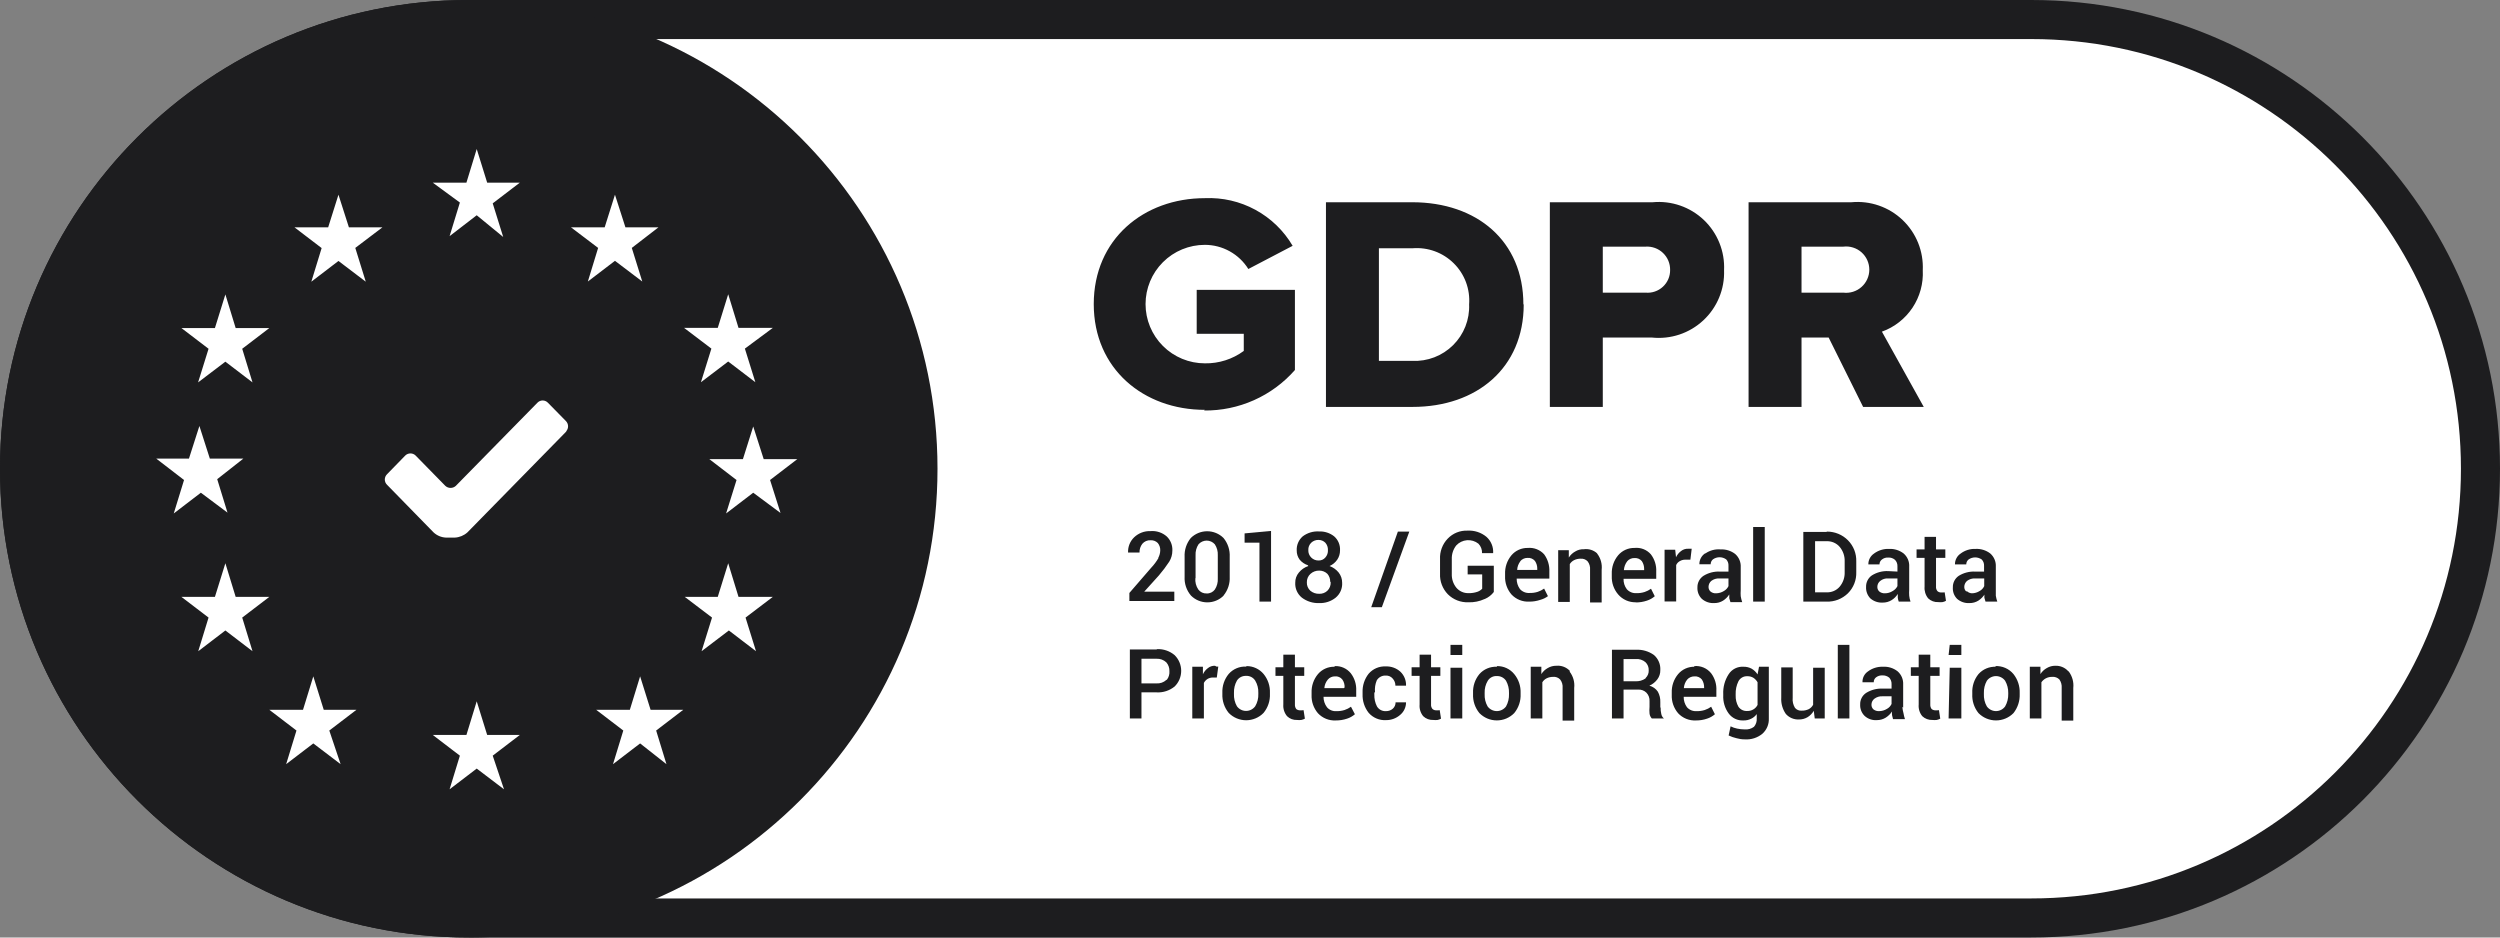
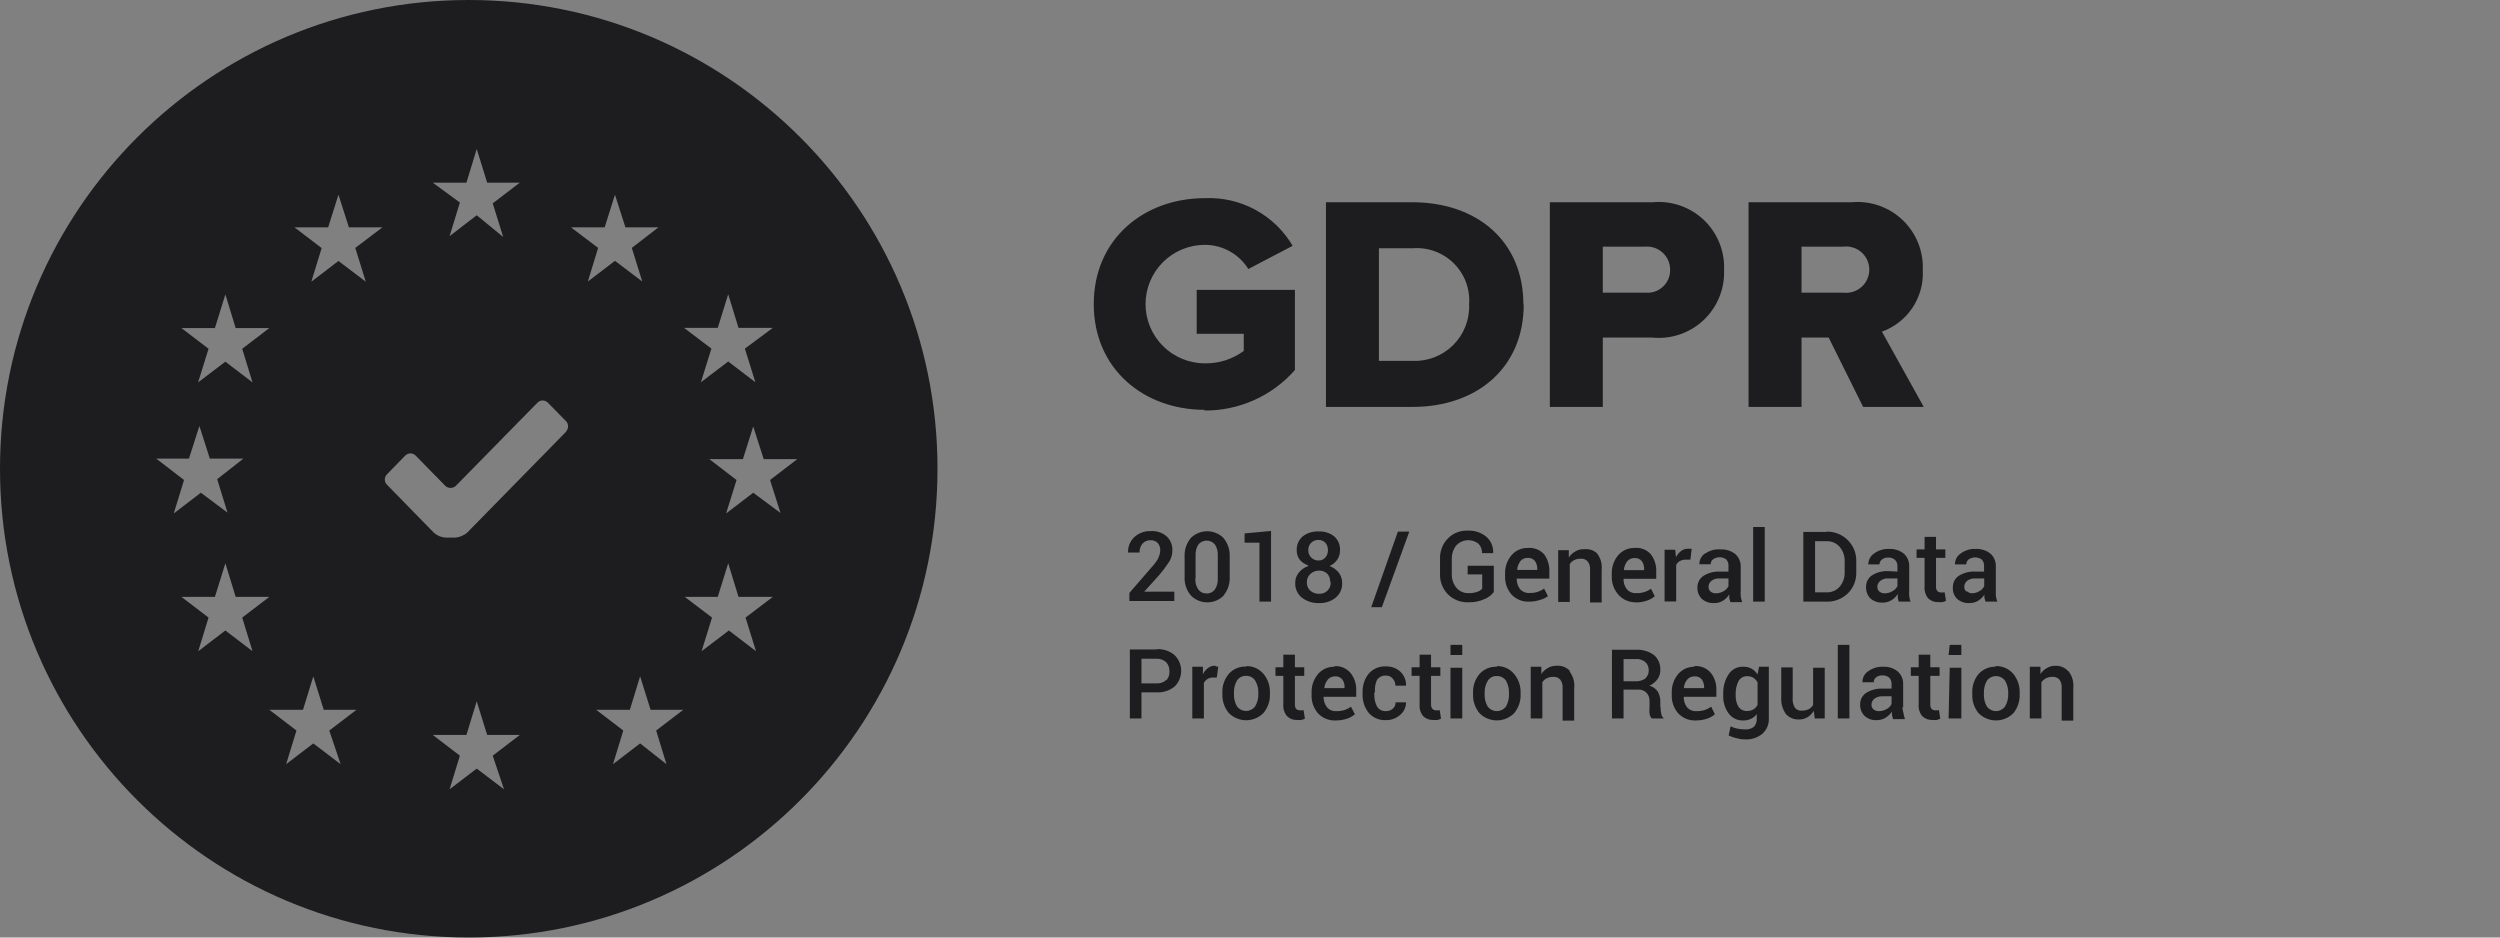
<svg xmlns="http://www.w3.org/2000/svg" width="128" height="48" viewBox="0 0 128 48" fill="none">
  <rect x="0" y="0" width="128" height="48" fill="#808080" stroke="none" />
-   <path d="M24 1H104C116.703 1 127 11.297 127 24C127 36.703 116.703 47 104 47H24C11.297 47 1 36.703 1 24C1 11.297 11.297 1 24 1Z" fill="white" />
-   <path d="M24 1H104C116.703 1 127 11.297 127 24C127 36.703 116.703 47 104 47H24C11.297 47 1 36.703 1 24C1 11.297 11.297 1 24 1Z" stroke="#1D1D1F" stroke-width="2" />
  <path d="M24 0C37.255 0 48 10.745 48 24C48 37.255 37.255 48 24 48C10.745 48 0 37.255 0 24C0 10.745 10.745 0 24 0ZM23.881 37.629H22.157L23.546 38.69L23.019 40.412L24.408 39.351L25.805 40.412L25.227 38.69L26.616 37.629H24.943L24.408 35.907L23.881 37.629ZM15.514 36.342H13.79L15.179 37.403L14.651 39.125L16.041 38.063L17.439 39.125L16.86 37.403L18.25 36.342H16.576L16.041 34.629L15.514 36.342ZM32.248 36.342H30.524L31.913 37.403L31.386 39.125L32.774 38.063L34.122 39.125L33.595 37.403L34.983 36.342H33.31L32.774 34.629L32.248 36.342ZM11.004 30.56H9.288L10.678 31.62L10.15 33.342L11.539 32.28L12.928 33.342L12.401 31.62L13.79 30.56H12.066L11.539 28.838L11.004 30.56ZM36.749 30.56H35.059L36.456 31.62L35.921 33.342L37.318 32.28L38.707 33.342L38.172 31.62L39.568 30.56H37.812L37.284 28.838L36.749 30.56ZM27.784 20.504C27.735 20.504 27.686 20.514 27.641 20.533C27.596 20.552 27.555 20.58 27.52 20.615L23.337 24.877C23.264 24.944 23.169 24.981 23.069 24.981C22.97 24.981 22.875 24.944 22.802 24.877L21.278 23.322C21.208 23.253 21.113 23.215 21.015 23.215C20.916 23.215 20.821 23.253 20.751 23.322L19.814 24.283C19.779 24.318 19.751 24.36 19.731 24.406C19.712 24.452 19.702 24.501 19.702 24.551C19.702 24.601 19.712 24.65 19.731 24.696C19.751 24.742 19.779 24.784 19.814 24.818L22.199 27.259C22.372 27.421 22.598 27.515 22.835 27.525H23.286C23.525 27.513 23.753 27.419 23.931 27.259L28.993 22.094V22.077C29.055 22.004 29.088 21.911 29.085 21.815C29.082 21.72 29.043 21.628 28.977 21.56L28.048 20.615C28.014 20.58 27.972 20.552 27.927 20.533C27.882 20.514 27.833 20.504 27.784 20.504ZM9.674 23.481H8L9.423 24.576L8.896 26.289L10.284 25.227L11.648 26.247L11.121 24.534L12.46 23.481H10.744L10.209 21.81L9.674 23.481ZM38.038 23.506H36.315L37.711 24.576L37.176 26.289L38.565 25.227L39.962 26.264L39.427 24.576L40.824 23.506H39.101L38.565 21.835L38.038 23.506ZM11.004 16.796H9.288L10.678 17.857L10.142 19.579L11.539 18.518L12.928 19.579L12.401 17.857L13.79 16.796H12.066L11.539 15.074L11.004 16.796ZM36.749 16.788H35.025L36.423 17.849L35.888 19.57L37.284 18.509L38.674 19.57L38.138 17.849L39.568 16.788H37.812L37.284 15.066L36.749 16.788ZM16.802 11.64H15.078L16.468 12.701L15.94 14.423L17.329 13.361L18.727 14.423L18.191 12.693L19.58 11.64H17.864L17.329 9.969L16.802 11.64ZM30.959 11.64H29.235L30.624 12.693L30.098 14.414L31.486 13.354L32.884 14.414L32.348 12.693L33.712 11.64H32.022L31.486 9.969L30.959 11.64ZM23.881 9.351H22.157L23.546 10.37L23.019 12.091L24.408 11.021L25.764 12.133L25.227 10.412L26.616 9.351H24.943L24.408 7.629L23.881 9.351Z" fill="#1D1D1F" />
  <path d="M88.272 13.839C88.294 13.361 88.214 12.884 88.035 12.44C87.857 11.996 87.586 11.595 87.239 11.264C86.892 10.934 86.479 10.682 86.026 10.525C85.573 10.368 85.092 10.31 84.615 10.355H79.352V20.834H82.063V17.282H84.573C85.05 17.333 85.532 17.28 85.987 17.129C86.442 16.977 86.858 16.73 87.209 16.403C87.56 16.077 87.836 15.679 88.019 15.237C88.203 14.794 88.289 14.318 88.272 13.839ZM82.063 14.984V12.628H84.255C84.418 12.617 84.581 12.641 84.734 12.696C84.887 12.752 85.027 12.838 85.145 12.951C85.263 13.063 85.356 13.198 85.419 13.348C85.482 13.498 85.513 13.66 85.51 13.823C85.512 13.984 85.48 14.143 85.417 14.291C85.353 14.439 85.259 14.572 85.141 14.681C85.022 14.791 84.883 14.874 84.73 14.926C84.578 14.979 84.416 14.998 84.255 14.984H82.063ZM77.997 15.586C77.997 12.335 75.612 10.355 72.307 10.355H67.889V20.834H72.324C75.612 20.834 78.014 18.837 78.014 15.586H77.997ZM70.6 18.477V12.711H72.324C72.711 12.68 73.1 12.733 73.464 12.866C73.828 12.999 74.159 13.21 74.434 13.483C74.71 13.756 74.922 14.085 75.058 14.448C75.193 14.811 75.248 15.2 75.219 15.586C75.235 15.971 75.17 16.355 75.029 16.714C74.888 17.073 74.673 17.399 74.4 17.671C74.126 17.943 73.799 18.155 73.438 18.294C73.078 18.432 72.693 18.495 72.307 18.477H70.6ZM92.238 17.282H93.627L95.392 20.834H98.496L96.354 16.981C96.994 16.751 97.543 16.321 97.92 15.755C98.296 15.19 98.481 14.518 98.446 13.839C98.468 13.361 98.388 12.884 98.21 12.44C98.032 11.996 97.76 11.595 97.413 11.264C97.067 10.934 96.653 10.682 96.2 10.525C95.748 10.368 95.267 10.31 94.79 10.355H89.527V20.834H92.238V17.282ZM92.238 12.628H94.38C94.546 12.608 94.715 12.623 94.876 12.674C95.036 12.724 95.184 12.807 95.309 12.918C95.435 13.03 95.535 13.166 95.604 13.319C95.673 13.472 95.709 13.638 95.709 13.806C95.709 13.974 95.673 14.139 95.604 14.292C95.535 14.445 95.435 14.582 95.309 14.693C95.184 14.805 95.036 14.888 94.876 14.938C94.715 14.988 94.546 15.004 94.38 14.984H92.238V12.628ZM61.69 20.984C58.56 20.984 56 18.895 56 15.569C56 12.243 58.56 10.146 61.69 10.146C62.59 10.106 63.484 10.312 64.276 10.742C65.068 11.172 65.727 11.809 66.183 12.586L63.915 13.773C63.68 13.395 63.352 13.083 62.962 12.867C62.573 12.65 62.135 12.537 61.69 12.536C60.884 12.536 60.111 12.855 59.542 13.424C58.972 13.993 58.652 14.765 58.652 15.569C58.652 16.374 58.972 17.145 59.542 17.714C60.111 18.283 60.884 18.603 61.69 18.603C62.405 18.615 63.105 18.392 63.681 17.968V17.09H61.271V14.842H66.3V18.945C65.72 19.605 65.004 20.133 64.201 20.49C63.398 20.848 62.527 21.028 61.648 21.018L61.69 20.984ZM59.297 28.572C59.365 28.452 59.402 28.317 59.405 28.179C59.41 28.043 59.365 27.909 59.28 27.803C59.232 27.755 59.175 27.717 59.111 27.692C59.048 27.668 58.98 27.657 58.912 27.661C58.831 27.656 58.75 27.67 58.676 27.702C58.602 27.734 58.536 27.783 58.485 27.845C58.389 27.972 58.338 28.128 58.343 28.288H57.757C57.751 28.144 57.775 28 57.828 27.866C57.882 27.732 57.963 27.611 58.067 27.511C58.178 27.404 58.309 27.322 58.453 27.267C58.596 27.212 58.75 27.187 58.903 27.193C59.054 27.18 59.206 27.197 59.35 27.245C59.494 27.292 59.627 27.368 59.74 27.469C59.836 27.561 59.911 27.674 59.96 27.797C60.009 27.921 60.031 28.054 60.025 28.188C60.026 28.388 59.971 28.585 59.866 28.756C59.705 29.001 59.529 29.235 59.338 29.458L58.585 30.293H60.125V30.77H57.824V30.36L58.937 29.073C59.086 28.917 59.215 28.743 59.322 28.555L59.297 28.572ZM62.643 30.494C62.867 30.222 62.98 29.876 62.961 29.525V28.513C62.98 28.162 62.867 27.816 62.643 27.544C62.421 27.324 62.12 27.2 61.807 27.2C61.493 27.2 61.193 27.324 60.97 27.544C60.747 27.816 60.633 28.162 60.652 28.513V29.525C60.632 29.878 60.748 30.225 60.978 30.494C61.088 30.604 61.218 30.692 61.362 30.751C61.506 30.811 61.66 30.841 61.815 30.841C61.971 30.841 62.125 30.811 62.268 30.751C62.412 30.692 62.542 30.604 62.652 30.494H62.643ZM61.213 29.608V28.43C61.202 28.232 61.255 28.036 61.363 27.87C61.415 27.81 61.479 27.762 61.551 27.729C61.624 27.696 61.702 27.678 61.782 27.678C61.861 27.678 61.94 27.696 62.012 27.729C62.084 27.762 62.148 27.81 62.2 27.87C62.309 28.036 62.362 28.232 62.351 28.43V29.616C62.363 29.817 62.31 30.016 62.2 30.185C62.152 30.25 62.089 30.302 62.016 30.337C61.943 30.372 61.862 30.389 61.782 30.385C61.7 30.389 61.618 30.373 61.543 30.338C61.469 30.303 61.404 30.25 61.355 30.185C61.236 30.011 61.182 29.801 61.204 29.591L61.213 29.608ZM63.723 27.31L65.078 27.185V30.803H64.484V27.786H63.723V27.31ZM66.986 28.981C66.795 29.044 66.627 29.16 66.501 29.316C66.379 29.461 66.313 29.645 66.317 29.834C66.308 29.98 66.335 30.126 66.395 30.26C66.454 30.393 66.545 30.511 66.66 30.603C66.915 30.793 67.228 30.891 67.546 30.878C67.849 30.889 68.146 30.791 68.383 30.603C68.496 30.51 68.585 30.392 68.643 30.259C68.702 30.125 68.727 29.979 68.718 29.834C68.719 29.646 68.657 29.464 68.542 29.316C68.419 29.164 68.257 29.048 68.074 28.981C68.232 28.911 68.369 28.798 68.467 28.655C68.562 28.515 68.611 28.349 68.609 28.179C68.617 28.044 68.594 27.91 68.542 27.785C68.49 27.66 68.41 27.549 68.308 27.46C68.09 27.288 67.817 27.199 67.538 27.21C67.238 27.191 66.941 27.28 66.701 27.46C66.599 27.549 66.517 27.66 66.464 27.784C66.41 27.909 66.385 28.044 66.392 28.179C66.388 28.35 66.441 28.518 66.543 28.655C66.653 28.787 66.798 28.885 66.961 28.94L66.986 28.981ZM68.132 29.817C68.135 29.896 68.121 29.974 68.093 30.047C68.064 30.121 68.02 30.187 67.965 30.243C67.909 30.297 67.844 30.338 67.772 30.365C67.7 30.393 67.623 30.405 67.546 30.402C67.379 30.409 67.214 30.352 67.086 30.243C67.028 30.189 66.982 30.123 66.952 30.049C66.921 29.976 66.907 29.897 66.911 29.817C66.908 29.736 66.923 29.654 66.955 29.579C66.986 29.504 67.034 29.437 67.095 29.383C67.218 29.27 67.38 29.211 67.546 29.215C67.624 29.214 67.701 29.229 67.772 29.257C67.844 29.286 67.91 29.328 67.965 29.383C68.057 29.493 68.107 29.632 68.107 29.775L68.132 29.817ZM67.136 27.786C67.186 27.738 67.245 27.701 67.31 27.677C67.375 27.652 67.444 27.641 67.513 27.644C67.577 27.644 67.64 27.656 67.699 27.681C67.758 27.705 67.811 27.741 67.856 27.786C67.948 27.89 67.996 28.025 67.99 28.163C67.994 28.232 67.985 28.302 67.962 28.368C67.939 28.434 67.903 28.495 67.856 28.547C67.814 28.596 67.761 28.635 67.702 28.661C67.642 28.687 67.578 28.699 67.513 28.697C67.443 28.699 67.374 28.687 67.309 28.661C67.244 28.635 67.186 28.596 67.136 28.547C67.085 28.497 67.046 28.437 67.02 28.371C66.994 28.305 66.982 28.233 66.986 28.163C66.982 28.093 66.994 28.023 67.02 27.958C67.046 27.893 67.086 27.834 67.136 27.786ZM71.571 27.218H72.157L70.751 31.087H70.207L71.571 27.218ZM76.014 30.669C75.752 30.79 75.465 30.848 75.177 30.837C74.984 30.844 74.791 30.811 74.612 30.741C74.432 30.67 74.268 30.564 74.131 30.427C73.996 30.288 73.891 30.123 73.822 29.942C73.752 29.761 73.721 29.568 73.73 29.374V28.63C73.72 28.437 73.75 28.244 73.818 28.064C73.885 27.882 73.989 27.717 74.123 27.578C74.253 27.442 74.411 27.335 74.585 27.264C74.76 27.194 74.947 27.161 75.135 27.168C75.487 27.148 75.834 27.261 76.106 27.486C76.223 27.59 76.315 27.719 76.374 27.864C76.434 28.009 76.459 28.165 76.449 28.321H75.88C75.884 28.232 75.87 28.143 75.838 28.06C75.807 27.977 75.758 27.901 75.696 27.837C75.53 27.705 75.32 27.642 75.109 27.659C74.898 27.676 74.701 27.772 74.558 27.928C74.402 28.128 74.322 28.377 74.332 28.63V29.383C74.321 29.64 74.404 29.893 74.567 30.093C74.642 30.182 74.738 30.253 74.845 30.301C74.952 30.349 75.068 30.372 75.186 30.369C75.339 30.373 75.492 30.351 75.637 30.302C75.733 30.27 75.819 30.215 75.888 30.143V29.408H75.144V28.965H76.483V30.31C76.363 30.468 76.204 30.591 76.022 30.669H76.014ZM79.252 30.519L79.059 30.135C78.96 30.207 78.85 30.263 78.733 30.302C78.598 30.345 78.457 30.364 78.315 30.36C78.223 30.367 78.13 30.352 78.045 30.317C77.959 30.283 77.883 30.229 77.821 30.16C77.709 30.004 77.65 29.817 77.654 29.625H79.327V29.265C79.341 28.948 79.247 28.636 79.059 28.38C78.955 28.265 78.825 28.176 78.679 28.119C78.534 28.062 78.378 28.04 78.223 28.054C78.064 28.051 77.907 28.083 77.762 28.148C77.617 28.213 77.489 28.309 77.386 28.43C77.162 28.699 77.046 29.041 77.06 29.391V29.491C77.045 29.836 77.162 30.173 77.386 30.435C77.502 30.559 77.644 30.657 77.801 30.72C77.959 30.784 78.129 30.812 78.298 30.803C78.492 30.805 78.684 30.773 78.867 30.711C79.009 30.673 79.143 30.608 79.26 30.519H79.252ZM77.838 28.731C77.885 28.677 77.942 28.634 78.008 28.605C78.073 28.576 78.143 28.562 78.215 28.564C78.285 28.558 78.357 28.569 78.422 28.597C78.488 28.625 78.546 28.668 78.591 28.722C78.672 28.843 78.713 28.986 78.708 29.132V29.182H77.679C77.686 29.018 77.745 28.86 77.846 28.731H77.838ZM81.77 28.338C81.954 28.575 82.039 28.875 82.005 29.174V30.845H81.411V29.174C81.426 29.018 81.381 28.863 81.285 28.739C81.239 28.691 81.183 28.654 81.121 28.631C81.058 28.608 80.992 28.599 80.925 28.605C80.809 28.604 80.695 28.629 80.591 28.681C80.501 28.727 80.426 28.796 80.373 28.881V30.82H79.779V28.171H80.323V28.547C80.403 28.418 80.516 28.311 80.649 28.238C80.782 28.155 80.936 28.114 81.093 28.121C81.216 28.104 81.342 28.114 81.46 28.152C81.579 28.189 81.688 28.253 81.779 28.338H81.77ZM83.745 30.845C83.941 30.847 84.136 30.816 84.322 30.753C84.47 30.706 84.607 30.629 84.724 30.527L84.532 30.143C84.432 30.215 84.322 30.271 84.205 30.31C84.07 30.353 83.929 30.373 83.787 30.369C83.695 30.375 83.602 30.361 83.517 30.326C83.431 30.291 83.355 30.237 83.293 30.168C83.177 30.014 83.118 29.825 83.126 29.633H84.799V29.265C84.815 28.947 84.717 28.633 84.523 28.38C84.42 28.263 84.29 28.172 84.144 28.115C83.999 28.059 83.842 28.038 83.686 28.054C83.528 28.051 83.371 28.083 83.226 28.148C83.081 28.213 82.953 28.309 82.85 28.43C82.626 28.699 82.509 29.041 82.523 29.391V29.491C82.509 29.836 82.625 30.173 82.85 30.435C82.961 30.565 83.1 30.668 83.257 30.738C83.413 30.807 83.582 30.841 83.754 30.837L83.745 30.845ZM83.31 28.739C83.356 28.684 83.414 28.641 83.479 28.612C83.544 28.583 83.615 28.569 83.686 28.572C83.757 28.566 83.829 28.578 83.894 28.605C83.96 28.633 84.018 28.676 84.063 28.731C84.144 28.852 84.184 28.995 84.18 29.14V29.19H83.143C83.154 29.023 83.215 28.863 83.318 28.731L83.31 28.739ZM85.82 30.795H85.226V28.146H85.77L85.812 28.53C85.871 28.404 85.96 28.295 86.071 28.213C86.173 28.132 86.301 28.09 86.431 28.096H86.531H86.615L86.548 28.655H86.289C86.189 28.653 86.09 28.679 86.004 28.731C85.922 28.776 85.858 28.846 85.82 28.931V30.795ZM87.293 28.338C87.203 28.399 87.13 28.482 87.081 28.578C87.031 28.674 87.006 28.781 87.008 28.89H87.586C87.585 28.842 87.596 28.794 87.616 28.751C87.636 28.708 87.666 28.669 87.703 28.639C87.802 28.569 87.92 28.531 88.042 28.531C88.163 28.531 88.281 28.569 88.38 28.639C88.421 28.682 88.453 28.733 88.473 28.79C88.493 28.846 88.501 28.905 88.498 28.965V29.265H88.054C87.76 29.252 87.468 29.328 87.217 29.483C87.12 29.548 87.04 29.636 86.986 29.74C86.932 29.843 86.905 29.959 86.908 30.076C86.902 30.184 86.919 30.292 86.958 30.393C86.997 30.494 87.057 30.585 87.134 30.661C87.309 30.814 87.537 30.892 87.77 30.878C87.929 30.88 88.086 30.837 88.221 30.753C88.349 30.671 88.458 30.563 88.539 30.435V30.628C88.555 30.696 88.575 30.762 88.598 30.828H89.2C89.167 30.73 89.142 30.63 89.125 30.527C89.117 30.424 89.117 30.321 89.125 30.218V29.04C89.132 28.913 89.111 28.786 89.061 28.669C89.012 28.551 88.936 28.447 88.841 28.363C88.626 28.198 88.359 28.115 88.088 28.129C87.818 28.107 87.549 28.178 87.326 28.33L87.293 28.338ZM88.498 30.009C88.448 30.116 88.366 30.203 88.263 30.26C88.143 30.335 88.004 30.376 87.862 30.377C87.758 30.384 87.657 30.351 87.577 30.285C87.544 30.255 87.517 30.217 87.5 30.175C87.483 30.133 87.475 30.088 87.477 30.043C87.478 29.985 87.491 29.929 87.515 29.877C87.54 29.825 87.575 29.779 87.619 29.742C87.736 29.653 87.882 29.608 88.029 29.616H88.498V30.009ZM89.761 30.803V26.984H90.355V30.803H89.761ZM93.509 27.235H92.33V30.803H93.509C93.713 30.811 93.916 30.777 94.106 30.704C94.296 30.63 94.468 30.519 94.614 30.377C94.756 30.235 94.868 30.065 94.941 29.878C95.015 29.691 95.048 29.491 95.041 29.291V28.747C95.047 28.547 95.013 28.347 94.94 28.16C94.866 27.973 94.755 27.803 94.614 27.661C94.474 27.52 94.307 27.408 94.123 27.332C93.939 27.256 93.742 27.217 93.543 27.218L93.509 27.235ZM94.447 29.291C94.458 29.561 94.368 29.826 94.195 30.034C94.112 30.133 94.006 30.21 93.887 30.261C93.768 30.312 93.639 30.334 93.509 30.327H92.932V27.711H93.509C93.639 27.704 93.768 27.726 93.887 27.777C94.006 27.828 94.112 27.905 94.195 28.004C94.368 28.212 94.458 28.477 94.447 28.747V29.291ZM96.68 29.241C96.386 29.227 96.094 29.303 95.844 29.458C95.748 29.523 95.67 29.612 95.617 29.716C95.565 29.82 95.539 29.935 95.543 30.051C95.537 30.158 95.553 30.265 95.591 30.366C95.628 30.467 95.686 30.558 95.76 30.636C95.935 30.789 96.164 30.867 96.396 30.853C96.555 30.855 96.712 30.812 96.848 30.728C96.978 30.649 97.086 30.54 97.166 30.41C97.161 30.474 97.161 30.539 97.166 30.603C97.175 30.671 97.191 30.738 97.216 30.803H97.819C97.784 30.706 97.762 30.605 97.751 30.502C97.743 30.399 97.743 30.296 97.751 30.193V29.015C97.759 28.888 97.737 28.761 97.688 28.643C97.638 28.526 97.563 28.422 97.467 28.338C97.254 28.175 96.99 28.092 96.722 28.104C96.443 28.092 96.168 28.178 95.944 28.346C95.855 28.407 95.782 28.49 95.732 28.586C95.682 28.682 95.657 28.79 95.66 28.898H96.229C96.228 28.849 96.24 28.801 96.261 28.758C96.283 28.714 96.315 28.676 96.354 28.647C96.444 28.576 96.557 28.54 96.672 28.547C96.736 28.542 96.799 28.55 96.86 28.57C96.92 28.59 96.976 28.622 97.024 28.664C97.066 28.707 97.098 28.758 97.12 28.814C97.141 28.87 97.151 28.93 97.149 28.99V29.265L96.68 29.241ZM97.149 30.009C97.096 30.116 97.011 30.203 96.906 30.26C96.787 30.337 96.647 30.378 96.505 30.377C96.402 30.382 96.301 30.35 96.22 30.285C96.187 30.255 96.16 30.217 96.143 30.175C96.126 30.133 96.118 30.088 96.12 30.043C96.12 29.984 96.133 29.927 96.16 29.875C96.186 29.822 96.224 29.777 96.27 29.742C96.384 29.651 96.527 29.606 96.672 29.616H97.149V30.009ZM99.567 30.327L99.634 30.761C99.58 30.794 99.52 30.816 99.458 30.828C99.386 30.836 99.313 30.836 99.241 30.828C99.146 30.833 99.051 30.819 98.962 30.786C98.872 30.753 98.791 30.702 98.722 30.636C98.585 30.467 98.519 30.251 98.538 30.034V28.564H98.128V28.129H98.538V27.486H99.124V28.129H99.601V28.564H99.124V30.034C99.12 30.076 99.125 30.119 99.138 30.159C99.151 30.199 99.171 30.236 99.199 30.268C99.25 30.312 99.316 30.336 99.383 30.335H99.484L99.567 30.327ZM101.6 30.41V30.603C101.616 30.671 101.636 30.738 101.659 30.803H102.261C102.228 30.705 102.203 30.604 102.186 30.502C102.186 30.402 102.186 30.302 102.186 30.193V29.015C102.193 28.888 102.172 28.761 102.122 28.643C102.073 28.526 101.997 28.422 101.902 28.338C101.686 28.173 101.419 28.09 101.149 28.104C100.871 28.092 100.599 28.178 100.379 28.346C100.289 28.407 100.216 28.49 100.167 28.586C100.117 28.682 100.092 28.79 100.094 28.898H100.672C100.672 28.85 100.682 28.803 100.702 28.759C100.722 28.716 100.752 28.678 100.789 28.647C100.888 28.577 101.006 28.539 101.128 28.539C101.249 28.539 101.367 28.577 101.466 28.647C101.507 28.691 101.539 28.742 101.559 28.798C101.579 28.854 101.587 28.914 101.584 28.973V29.265H101.123C100.829 29.252 100.537 29.328 100.287 29.483C100.191 29.549 100.113 29.637 100.06 29.741C100.008 29.845 99.982 29.96 99.986 30.076C99.978 30.183 99.994 30.291 100.031 30.392C100.069 30.493 100.127 30.584 100.203 30.661C100.378 30.814 100.607 30.892 100.839 30.878C100.998 30.88 101.155 30.837 101.291 30.753C101.432 30.663 101.55 30.539 101.634 30.394L101.6 30.41ZM100.672 30.285C100.638 30.255 100.612 30.217 100.594 30.175C100.577 30.133 100.569 30.088 100.571 30.043C100.572 29.985 100.585 29.929 100.61 29.877C100.634 29.825 100.67 29.779 100.713 29.742C100.831 29.653 100.976 29.608 101.123 29.616H101.592V30.009C101.543 30.116 101.46 30.203 101.358 30.26C101.238 30.336 101.098 30.377 100.956 30.377C100.862 30.371 100.773 30.333 100.705 30.268L100.672 30.285ZM59.213 33.252H57.849V36.786H58.443V35.449H59.213C59.549 35.469 59.881 35.361 60.142 35.148C60.248 35.044 60.332 34.919 60.39 34.781C60.447 34.643 60.477 34.495 60.477 34.346C60.477 34.197 60.447 34.049 60.39 33.912C60.332 33.774 60.248 33.649 60.142 33.544C59.892 33.333 59.573 33.223 59.246 33.235L59.213 33.252ZM59.715 34.814C59.648 34.876 59.568 34.923 59.482 34.953C59.396 34.983 59.304 34.996 59.213 34.99H58.443V33.728H59.213C59.305 33.723 59.396 33.737 59.483 33.769C59.569 33.801 59.648 33.849 59.715 33.912C59.823 34.037 59.88 34.198 59.874 34.363C59.887 34.518 59.842 34.673 59.748 34.798L59.715 34.814ZM62.284 34.129H62.376L62.3 34.689H62.116C62.013 34.685 61.912 34.711 61.823 34.764C61.746 34.814 61.682 34.883 61.639 34.965V36.786H61.045V34.137H61.589V34.522C61.648 34.396 61.737 34.287 61.849 34.204C61.951 34.123 62.078 34.082 62.208 34.087L62.284 34.129ZM63.798 34.129C63.632 34.121 63.465 34.151 63.312 34.216C63.158 34.281 63.021 34.38 62.911 34.505C62.686 34.777 62.57 35.122 62.585 35.474V35.525C62.569 35.88 62.685 36.228 62.911 36.502C63.027 36.621 63.166 36.715 63.319 36.779C63.472 36.843 63.636 36.877 63.802 36.877C63.968 36.877 64.133 36.843 64.286 36.779C64.439 36.715 64.577 36.621 64.693 36.502C64.919 36.228 65.036 35.88 65.02 35.525V35.474C65.034 35.122 64.918 34.777 64.693 34.505C64.588 34.38 64.456 34.279 64.307 34.21C64.158 34.14 63.996 34.104 63.831 34.104L63.798 34.129ZM64.426 35.525C64.436 35.747 64.381 35.968 64.267 36.16C64.213 36.234 64.143 36.294 64.061 36.336C63.98 36.378 63.89 36.399 63.798 36.399C63.706 36.399 63.616 36.378 63.535 36.336C63.453 36.294 63.383 36.234 63.33 36.16C63.22 35.967 63.168 35.746 63.179 35.525V35.474C63.171 35.256 63.223 35.039 63.33 34.848C63.379 34.77 63.449 34.706 63.531 34.664C63.614 34.621 63.706 34.601 63.798 34.605C63.891 34.6 63.983 34.62 64.066 34.663C64.148 34.705 64.217 34.769 64.267 34.848C64.38 35.037 64.435 35.255 64.426 35.474V35.525ZM66.743 36.36L66.81 36.795C66.753 36.827 66.691 36.849 66.626 36.862C66.554 36.87 66.481 36.87 66.409 36.862C66.315 36.867 66.221 36.852 66.133 36.819C66.045 36.786 65.965 36.735 65.898 36.669C65.758 36.502 65.689 36.286 65.706 36.068V34.605H65.304V34.163H65.706V33.519H66.3V34.163H66.777V34.605H66.3V36.068C66.294 36.151 66.318 36.234 66.367 36.302C66.421 36.346 66.489 36.369 66.559 36.369H66.651L66.743 36.36ZM68.316 34.137C68.158 34.134 68 34.166 67.856 34.231C67.711 34.296 67.582 34.393 67.48 34.513C67.255 34.782 67.139 35.125 67.153 35.474V35.575C67.138 35.919 67.255 36.257 67.48 36.519C67.596 36.643 67.737 36.74 67.895 36.804C68.052 36.867 68.222 36.896 68.392 36.887C68.588 36.889 68.783 36.858 68.969 36.795C69.117 36.748 69.253 36.671 69.371 36.569L69.17 36.185C69.07 36.257 68.96 36.313 68.843 36.352C68.708 36.395 68.567 36.414 68.425 36.41C68.334 36.418 68.243 36.403 68.158 36.368C68.074 36.334 67.999 36.279 67.94 36.21C67.825 36.055 67.763 35.868 67.764 35.675H69.438V35.357C69.453 35.039 69.355 34.725 69.161 34.472C69.064 34.352 68.94 34.256 68.799 34.192C68.658 34.128 68.504 34.098 68.35 34.104L68.316 34.137ZM68.81 35.232H67.806C67.819 35.073 67.88 34.921 67.982 34.798C68.027 34.744 68.083 34.701 68.147 34.672C68.21 34.643 68.28 34.629 68.35 34.63C68.421 34.623 68.493 34.634 68.558 34.662C68.624 34.69 68.682 34.733 68.726 34.789C68.811 34.908 68.852 35.053 68.843 35.199L68.81 35.232ZM70.366 35.466V35.558C70.358 35.769 70.404 35.979 70.5 36.168C70.548 36.248 70.617 36.313 70.7 36.356C70.783 36.398 70.876 36.417 70.969 36.41C71.094 36.412 71.217 36.368 71.312 36.285C71.358 36.244 71.394 36.194 71.418 36.138C71.443 36.081 71.455 36.02 71.454 35.959H71.989C71.99 36.082 71.963 36.203 71.911 36.314C71.859 36.426 71.783 36.524 71.688 36.603C71.487 36.779 71.228 36.875 70.96 36.87C70.793 36.88 70.627 36.851 70.473 36.785C70.319 36.72 70.182 36.62 70.073 36.494C69.861 36.223 69.751 35.885 69.764 35.541V35.449C69.751 35.105 69.861 34.768 70.073 34.497C70.181 34.371 70.316 34.272 70.469 34.206C70.621 34.141 70.786 34.112 70.952 34.121C71.089 34.115 71.227 34.136 71.356 34.184C71.485 34.231 71.604 34.303 71.705 34.396C71.8 34.488 71.874 34.599 71.923 34.721C71.972 34.844 71.995 34.975 71.989 35.107H71.445C71.447 34.971 71.396 34.839 71.303 34.739C71.26 34.689 71.206 34.649 71.145 34.623C71.084 34.597 71.018 34.585 70.952 34.589C70.861 34.584 70.769 34.604 70.689 34.647C70.608 34.69 70.54 34.753 70.492 34.831C70.412 35.021 70.38 35.228 70.4 35.433L70.366 35.466ZM73.713 36.36L73.78 36.795C73.726 36.827 73.666 36.849 73.604 36.862C73.532 36.87 73.459 36.87 73.387 36.862C73.292 36.867 73.197 36.852 73.107 36.819C73.018 36.786 72.937 36.735 72.868 36.669C72.73 36.501 72.664 36.285 72.684 36.068V34.605H72.274V34.163H72.684V33.519H73.27V34.163H73.746V34.605H73.27V36.068C73.266 36.11 73.271 36.152 73.284 36.192C73.297 36.233 73.317 36.27 73.345 36.302C73.398 36.347 73.467 36.371 73.537 36.369H73.629L73.713 36.36ZM74.265 33.018H74.868V33.536H74.265V33.018ZM74.265 34.188H74.868V36.786H74.265V34.188ZM76.633 34.137C76.466 34.13 76.3 34.16 76.147 34.225C75.993 34.29 75.856 34.388 75.746 34.513C75.521 34.785 75.405 35.13 75.42 35.483V35.533C75.404 35.888 75.52 36.236 75.746 36.511C75.862 36.629 76.001 36.723 76.154 36.788C76.307 36.852 76.471 36.885 76.637 36.885C76.803 36.885 76.968 36.852 77.121 36.788C77.274 36.723 77.412 36.629 77.528 36.511C77.754 36.236 77.871 35.888 77.855 35.533V35.483C77.869 35.13 77.753 34.785 77.528 34.513C77.422 34.383 77.288 34.279 77.136 34.208C76.984 34.137 76.818 34.102 76.65 34.104L76.633 34.137ZM77.261 35.533C77.269 35.754 77.217 35.974 77.11 36.168C77.056 36.242 76.984 36.303 76.902 36.344C76.82 36.386 76.729 36.408 76.637 36.408C76.545 36.408 76.454 36.386 76.372 36.344C76.29 36.303 76.219 36.242 76.165 36.168C76.055 35.975 76.003 35.755 76.014 35.533V35.483C76.005 35.263 76.06 35.045 76.173 34.856C76.221 34.778 76.289 34.715 76.37 34.672C76.451 34.629 76.542 34.609 76.633 34.614C76.727 34.61 76.82 34.63 76.903 34.672C76.987 34.715 77.058 34.778 77.11 34.856C77.216 35.047 77.268 35.264 77.261 35.483V35.533ZM80.365 34.388C80.549 34.626 80.633 34.925 80.599 35.224V36.895H80.005V35.224C80.02 35.068 79.975 34.913 79.879 34.789C79.833 34.741 79.777 34.705 79.715 34.681C79.653 34.658 79.586 34.649 79.52 34.656C79.404 34.654 79.289 34.679 79.185 34.731C79.096 34.777 79.021 34.846 78.968 34.931V36.786H78.373V34.137H78.917V34.513C78.998 34.384 79.11 34.278 79.244 34.204C79.378 34.125 79.531 34.084 79.687 34.087C79.816 34.075 79.945 34.093 80.066 34.14C80.186 34.186 80.294 34.26 80.382 34.355L80.365 34.388ZM85.008 36.243V35.951C85.016 35.764 84.972 35.58 84.883 35.416C84.781 35.263 84.626 35.153 84.448 35.107C84.611 35.036 84.752 34.923 84.858 34.781C84.96 34.643 85.013 34.476 85.008 34.304C85.016 34.16 84.991 34.016 84.934 33.883C84.878 33.749 84.791 33.631 84.682 33.536C84.412 33.343 84.085 33.248 83.754 33.268H82.532V36.786H83.126V35.307H83.871C83.949 35.302 84.028 35.313 84.101 35.341C84.175 35.368 84.242 35.411 84.297 35.466C84.352 35.524 84.395 35.592 84.422 35.667C84.45 35.742 84.461 35.821 84.456 35.901V36.193C84.445 36.307 84.445 36.422 84.456 36.536C84.468 36.63 84.509 36.718 84.573 36.786H85.193C85.123 36.729 85.076 36.649 85.059 36.561C85.031 36.446 85.02 36.328 85.025 36.21L85.008 36.243ZM84.247 34.739C84.095 34.842 83.912 34.892 83.728 34.881H83.126V33.745H83.754C83.842 33.736 83.932 33.746 84.016 33.774C84.101 33.801 84.18 33.845 84.247 33.903C84.303 33.957 84.347 34.022 84.376 34.094C84.405 34.166 84.418 34.244 84.414 34.321C84.418 34.392 84.406 34.463 84.38 34.529C84.354 34.596 84.314 34.656 84.264 34.706L84.247 34.739ZM86.757 34.137C86.599 34.134 86.441 34.166 86.296 34.231C86.152 34.296 86.023 34.393 85.921 34.513C85.696 34.782 85.58 35.125 85.594 35.474V35.575C85.579 35.919 85.696 36.257 85.921 36.519C86.036 36.643 86.178 36.74 86.336 36.804C86.493 36.867 86.663 36.896 86.832 36.887C87.026 36.889 87.219 36.858 87.401 36.795C87.549 36.748 87.686 36.671 87.803 36.569L87.611 36.185C87.511 36.257 87.401 36.313 87.284 36.352C87.149 36.395 87.008 36.414 86.866 36.41C86.774 36.417 86.681 36.402 86.596 36.368C86.51 36.333 86.434 36.279 86.372 36.21C86.26 36.054 86.201 35.867 86.205 35.675H87.878V35.357C87.896 35.04 87.801 34.726 87.611 34.472C87.507 34.343 87.374 34.242 87.222 34.178C87.07 34.114 86.905 34.089 86.74 34.104L86.757 34.137ZM87.251 35.232H86.213C86.224 35.074 86.282 34.922 86.381 34.798C86.427 34.744 86.485 34.701 86.55 34.672C86.615 34.643 86.686 34.629 86.757 34.63C86.828 34.624 86.9 34.635 86.965 34.663C87.031 34.691 87.089 34.734 87.134 34.789C87.214 34.91 87.255 35.053 87.251 35.199V35.232ZM89.987 34.53C89.911 34.411 89.808 34.31 89.686 34.238C89.557 34.168 89.413 34.134 89.267 34.137C89.118 34.127 88.968 34.158 88.834 34.225C88.7 34.293 88.587 34.395 88.506 34.522C88.308 34.827 88.212 35.187 88.23 35.55V35.6C88.214 35.931 88.311 36.258 88.506 36.527C88.592 36.645 88.706 36.739 88.837 36.802C88.968 36.865 89.114 36.894 89.259 36.887C89.395 36.891 89.53 36.862 89.652 36.803C89.769 36.749 89.87 36.666 89.945 36.561V36.786C89.951 36.863 89.941 36.941 89.916 37.014C89.892 37.087 89.853 37.154 89.803 37.213C89.666 37.314 89.496 37.362 89.326 37.346C89.197 37.345 89.068 37.331 88.941 37.304C88.825 37.281 88.712 37.242 88.606 37.188L88.506 37.656C88.637 37.718 88.774 37.766 88.916 37.798C89.052 37.837 89.193 37.857 89.334 37.856C89.658 37.878 89.978 37.776 90.23 37.572C90.341 37.474 90.428 37.353 90.486 37.217C90.544 37.081 90.571 36.934 90.564 36.786V34.137H90.062L89.987 34.53ZM89.987 36.093C89.938 36.189 89.862 36.269 89.768 36.324C89.675 36.379 89.568 36.406 89.46 36.402C89.372 36.408 89.284 36.392 89.205 36.354C89.126 36.316 89.058 36.257 89.008 36.185C88.907 36.007 88.858 35.804 88.866 35.6V35.55C88.857 35.319 88.906 35.089 89.008 34.881C89.051 34.8 89.116 34.732 89.196 34.686C89.276 34.64 89.368 34.618 89.46 34.622C89.572 34.618 89.683 34.647 89.778 34.706C89.864 34.764 89.935 34.841 89.987 34.931V36.093ZM92.832 34.188H93.426V36.786H92.915L92.865 36.394C92.788 36.527 92.679 36.639 92.547 36.72C92.413 36.799 92.26 36.84 92.104 36.837C91.978 36.843 91.852 36.82 91.737 36.771C91.621 36.722 91.517 36.647 91.434 36.552C91.264 36.308 91.182 36.014 91.2 35.717V34.171H91.786V35.725C91.767 35.906 91.808 36.088 91.903 36.243C91.945 36.293 91.997 36.331 92.057 36.356C92.117 36.381 92.182 36.391 92.246 36.385C92.37 36.389 92.493 36.363 92.606 36.31C92.702 36.26 92.781 36.181 92.832 36.084V34.188ZM94.095 33.018H94.689V36.786H94.095V33.018ZM97.442 36.227V35.048C97.449 34.921 97.427 34.794 97.378 34.677C97.329 34.56 97.253 34.455 97.157 34.371C96.946 34.206 96.681 34.122 96.413 34.137C96.133 34.127 95.859 34.212 95.635 34.38C95.546 34.441 95.474 34.524 95.426 34.62C95.378 34.717 95.355 34.824 95.359 34.931H95.936C95.934 34.883 95.944 34.835 95.964 34.792C95.984 34.748 96.015 34.71 96.053 34.681C96.146 34.609 96.262 34.574 96.379 34.58C96.507 34.574 96.632 34.616 96.731 34.697C96.81 34.787 96.852 34.904 96.848 35.023V35.257H96.388C96.093 35.244 95.802 35.32 95.551 35.474C95.452 35.538 95.372 35.626 95.318 35.73C95.263 35.834 95.237 35.95 95.241 36.068C95.235 36.176 95.252 36.284 95.291 36.385C95.33 36.485 95.39 36.577 95.467 36.653C95.552 36.731 95.653 36.791 95.762 36.828C95.872 36.865 95.988 36.88 96.103 36.87C96.26 36.87 96.413 36.827 96.547 36.745C96.677 36.663 96.788 36.555 96.873 36.427C96.864 36.491 96.864 36.556 96.873 36.619L96.923 36.82H97.534C97.501 36.722 97.476 36.621 97.459 36.519C97.429 36.412 97.41 36.303 97.4 36.193L97.442 36.227ZM96.848 36.043C96.798 36.149 96.716 36.237 96.614 36.293C96.49 36.37 96.349 36.41 96.204 36.41C96.101 36.415 96 36.382 95.919 36.319C95.886 36.288 95.859 36.25 95.842 36.208C95.825 36.167 95.817 36.121 95.819 36.076C95.819 36.018 95.832 35.96 95.859 35.908C95.885 35.856 95.923 35.81 95.969 35.775C96.087 35.686 96.232 35.642 96.379 35.65H96.848V36.043ZM99.274 36.36L99.341 36.795C99.284 36.827 99.222 36.849 99.157 36.862C99.085 36.87 99.012 36.87 98.94 36.862C98.845 36.866 98.75 36.851 98.661 36.818C98.572 36.785 98.49 36.734 98.421 36.669C98.283 36.501 98.217 36.285 98.237 36.068V34.605H97.835V34.163H98.237V33.519H98.831V34.163H99.308V34.605H98.831V36.068C98.825 36.151 98.849 36.234 98.898 36.302C98.952 36.346 99.02 36.369 99.09 36.369H99.182L99.274 36.36ZM99.826 33.018H100.421V33.536H99.768L99.826 33.018ZM99.826 34.188H100.421V36.786H99.768L99.826 34.188ZM102.194 34.137C102.027 34.13 101.859 34.159 101.704 34.224C101.549 34.289 101.411 34.388 101.299 34.513C101.077 34.786 100.964 35.132 100.981 35.483V35.533C100.963 35.887 101.076 36.235 101.299 36.511C101.416 36.629 101.555 36.724 101.709 36.788C101.863 36.852 102.028 36.886 102.194 36.886C102.361 36.886 102.526 36.852 102.68 36.788C102.834 36.724 102.973 36.629 103.09 36.511C103.309 36.233 103.422 35.886 103.408 35.533V35.483C103.421 35.132 103.308 34.788 103.09 34.513C102.977 34.376 102.833 34.268 102.67 34.197C102.507 34.126 102.33 34.094 102.153 34.104L102.194 34.137ZM102.822 35.533C102.828 35.755 102.773 35.975 102.663 36.168C102.609 36.242 102.539 36.303 102.458 36.344C102.376 36.386 102.286 36.408 102.194 36.408C102.103 36.408 102.013 36.386 101.931 36.344C101.85 36.303 101.779 36.242 101.726 36.168C101.616 35.975 101.564 35.755 101.575 35.533V35.483C101.567 35.264 101.62 35.047 101.726 34.856C101.779 34.782 101.85 34.721 101.931 34.68C102.013 34.638 102.103 34.616 102.194 34.616C102.286 34.616 102.376 34.638 102.458 34.68C102.539 34.721 102.609 34.782 102.663 34.856C102.772 35.047 102.827 35.263 102.822 35.483V35.533ZM105.926 34.388C106.103 34.629 106.184 34.927 106.152 35.224V36.895H105.558V35.224C105.571 35.07 105.53 34.916 105.441 34.789C105.393 34.741 105.335 34.704 105.272 34.681C105.208 34.658 105.14 34.649 105.073 34.656C104.959 34.653 104.847 34.678 104.746 34.731C104.656 34.779 104.579 34.848 104.52 34.931V36.786H103.926V34.137H104.47V34.513C104.551 34.384 104.663 34.278 104.797 34.204C104.931 34.125 105.084 34.084 105.24 34.087C105.36 34.083 105.48 34.105 105.591 34.151C105.703 34.197 105.802 34.266 105.884 34.355L105.926 34.388Z" fill="#1D1D1F" />
</svg>